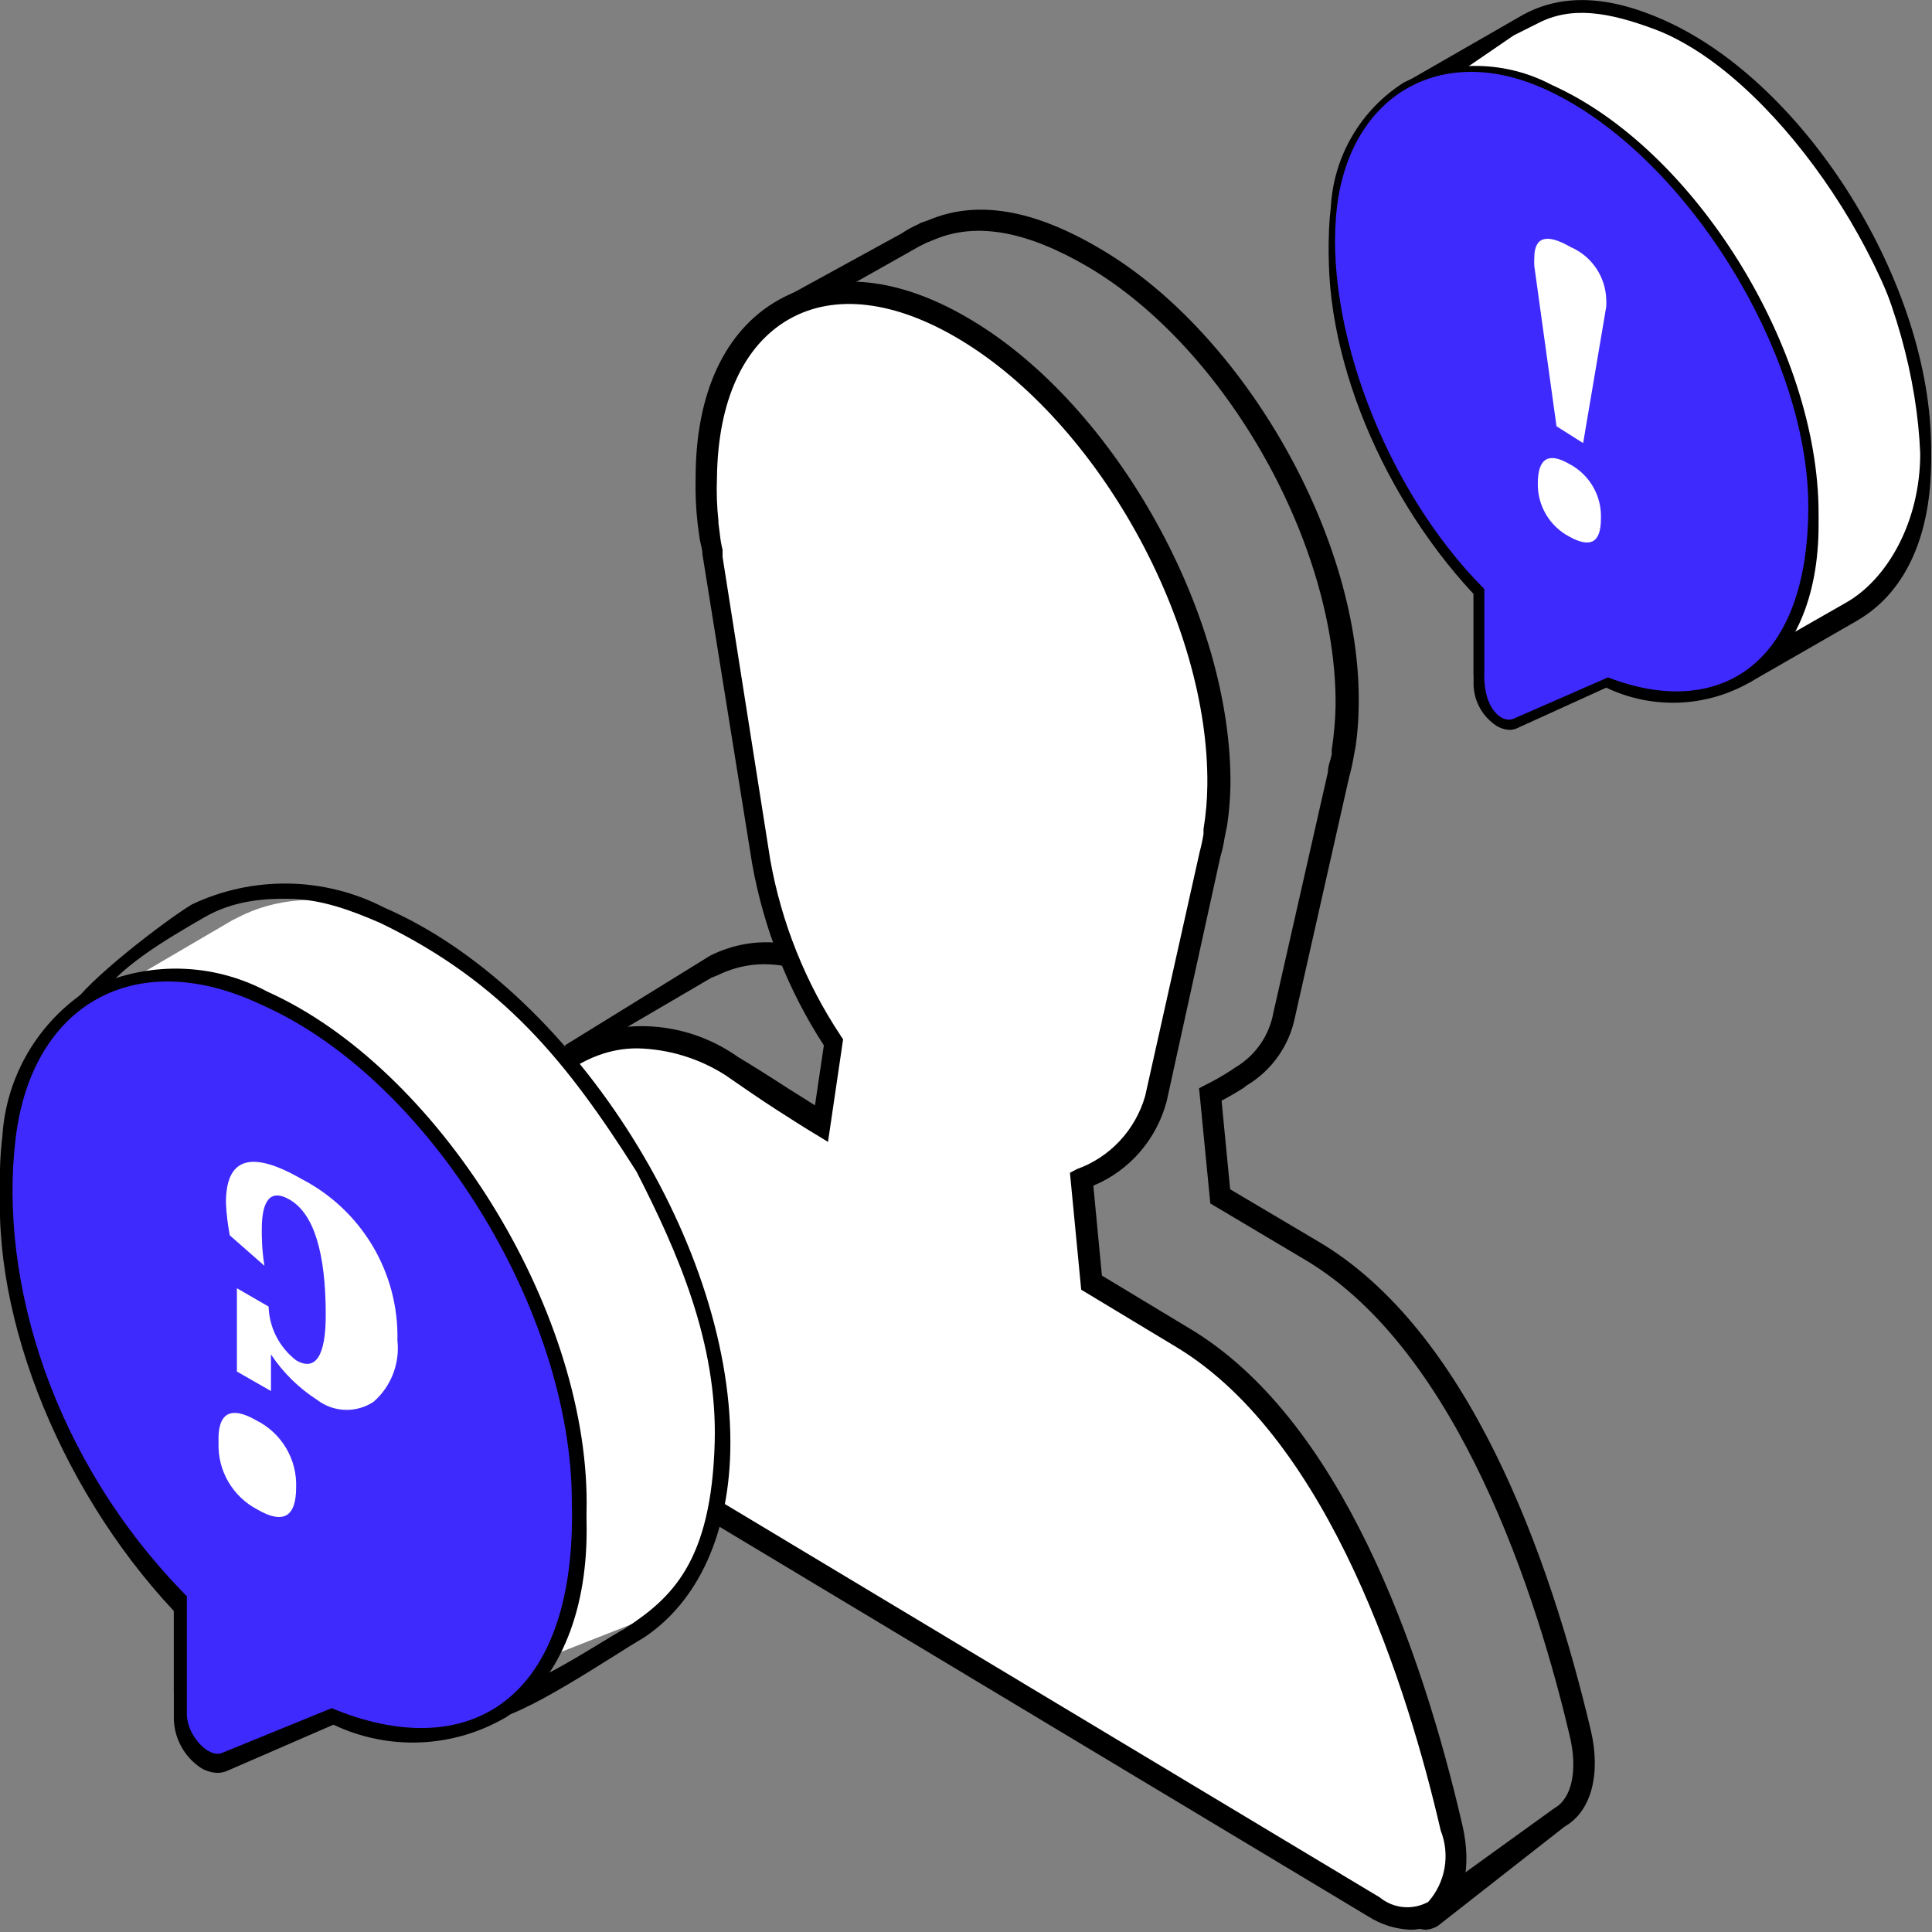
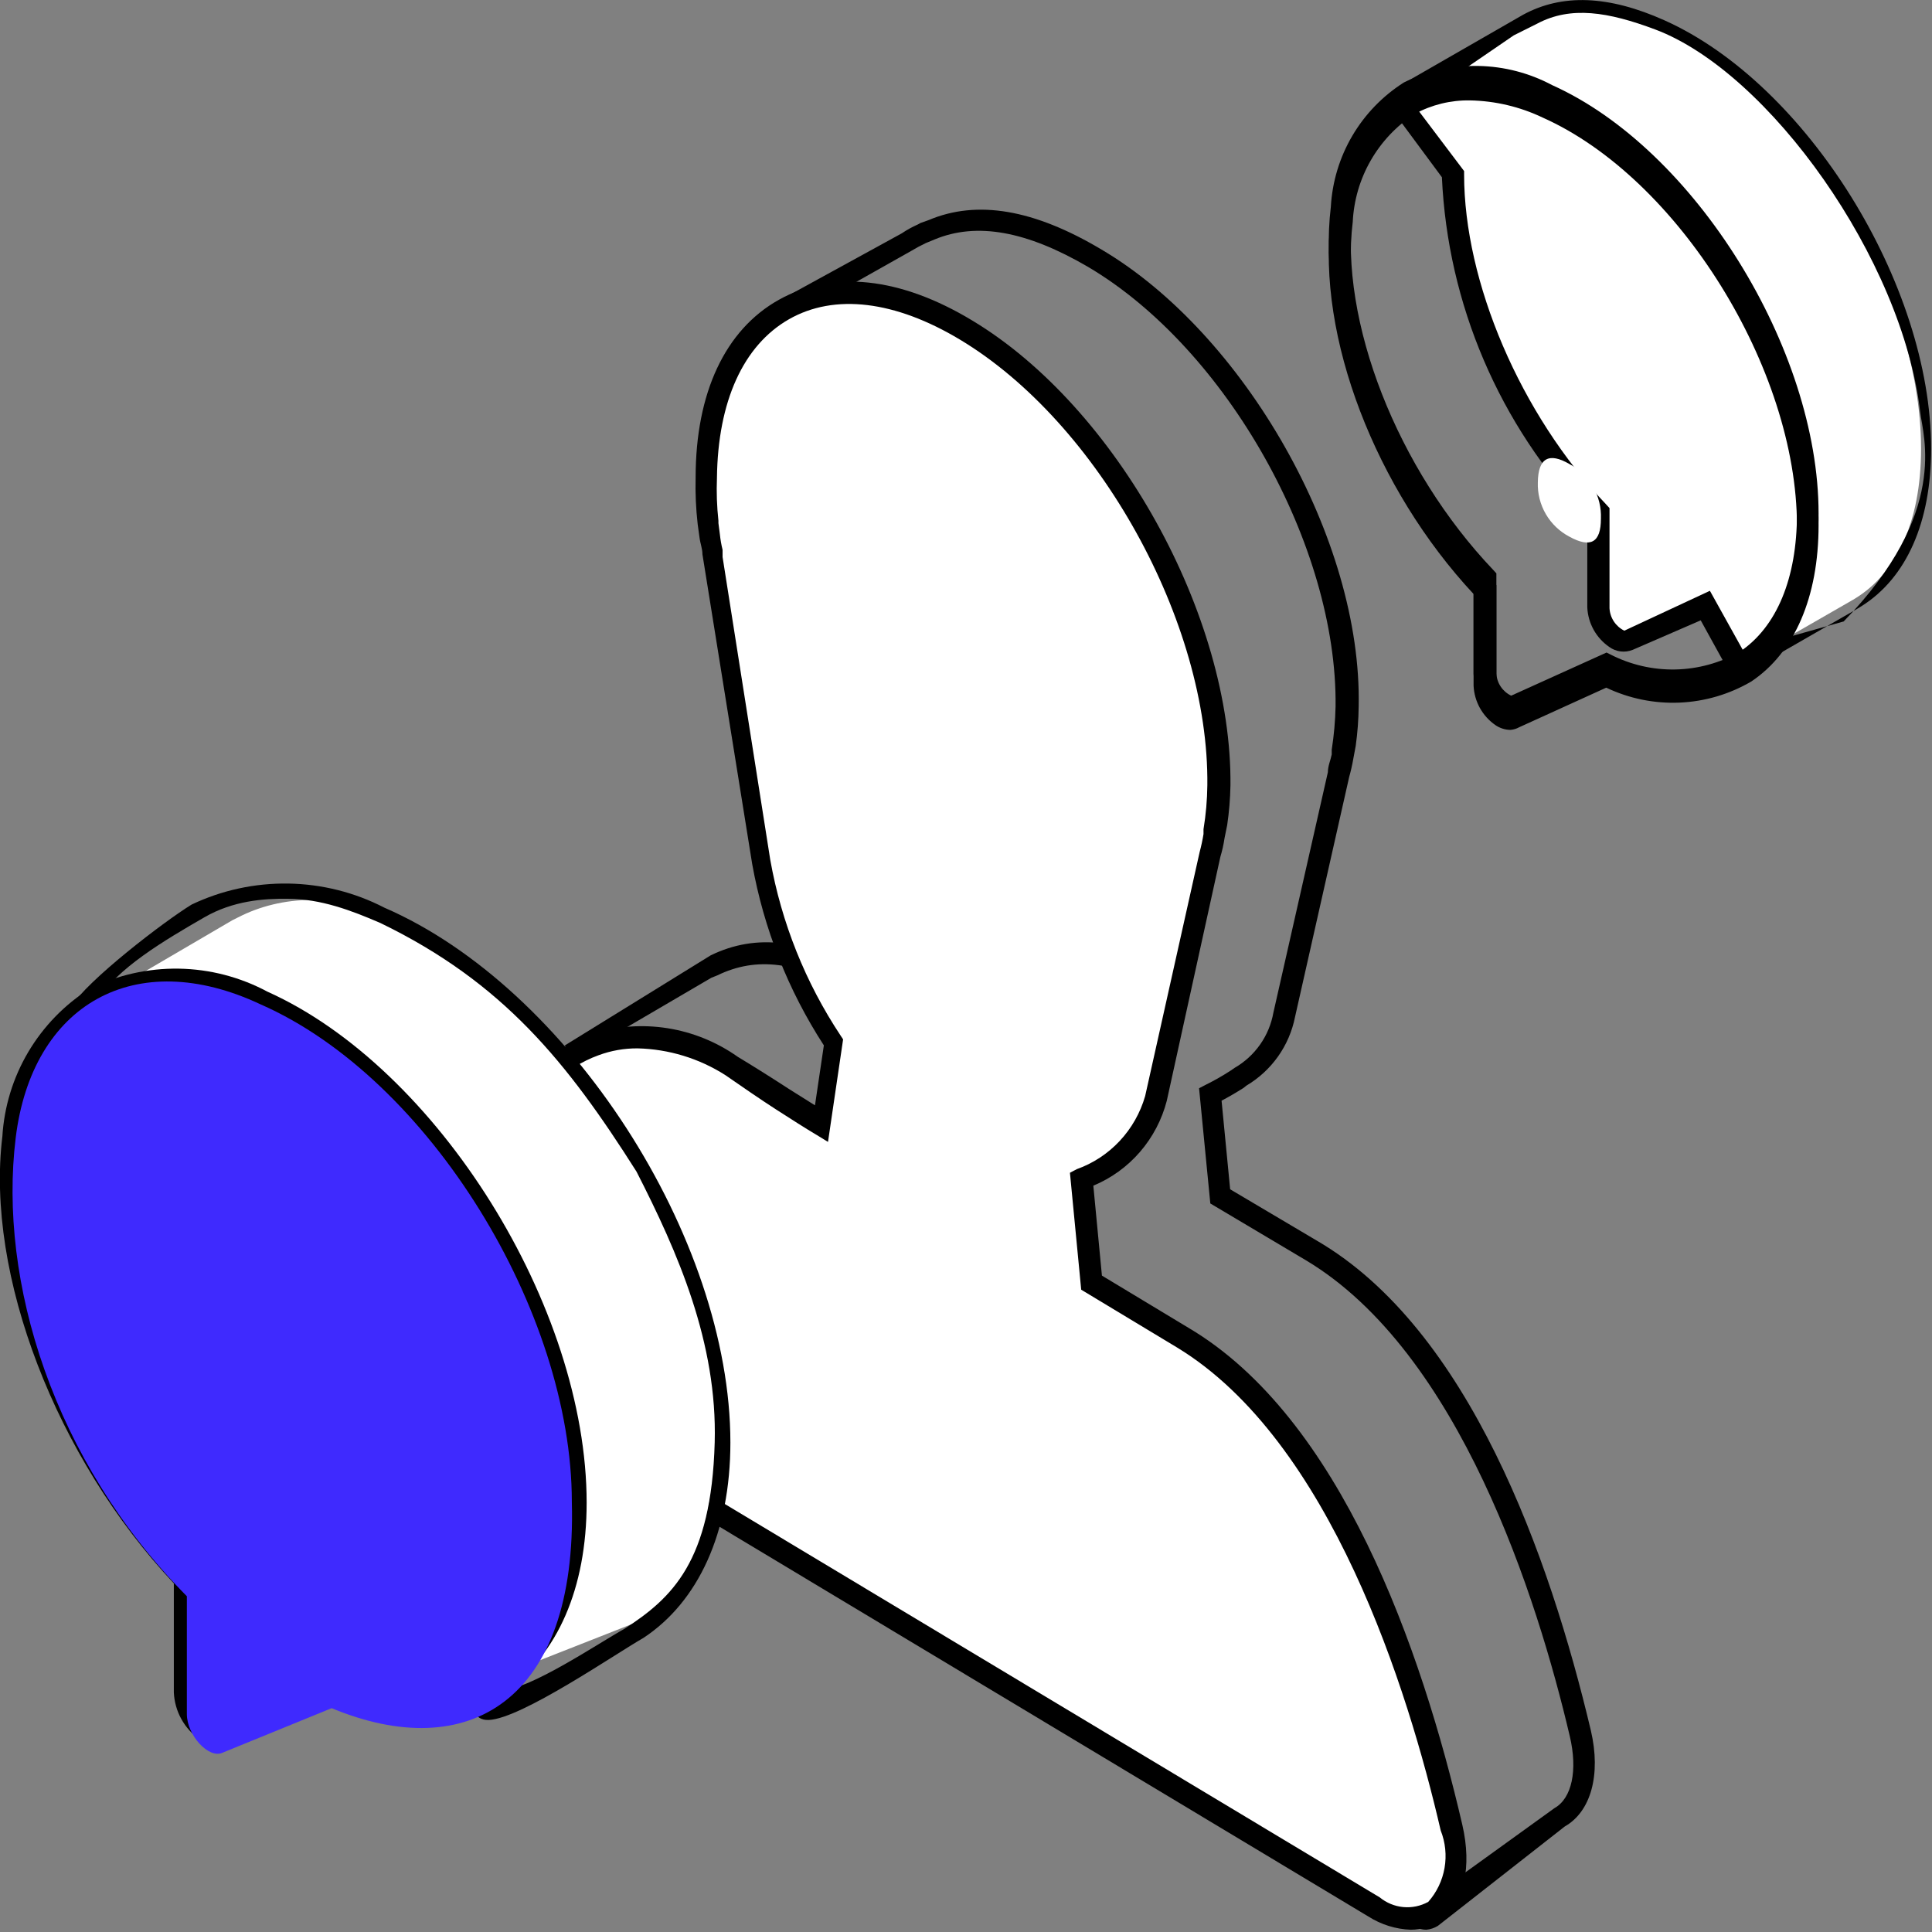
<svg xmlns="http://www.w3.org/2000/svg" width="164" height="164" viewBox="0 0 164 164" fill="none">
  <rect x="0" y="0" width="164" height="164" fill="#808080" stroke="none" />
  <g clip-path="url(#clip0_2_27584)">
    <path d="M121.072 163.808C120.756 163.807 120.446 163.73 120.167 163.582C119.88 163.434 119.633 163.221 119.445 162.96C119.257 162.698 119.134 162.396 119.086 162.077C118.81 159.896 119.154 152.885 118.777 149.675L55.303 112.112C50.276 109.153 46.907 101.405 48.592 96.766C49.293 94.787 50.133 92.86 51.105 90.999L47.914 88.763L60.331 81.094C64.202 79.213 68.375 79.715 73.403 82.699C74.71 83.476 76.319 84.479 77.802 85.407L79.964 86.761L80.718 81.746C77.685 77.141 75.615 71.972 74.635 66.55L70.487 40.722C70.487 40.246 70.336 39.87 70.26 39.293L70.11 38.215C69.959 36.917 69.9 35.61 69.934 34.303C69.934 33.4 69.934 32.473 70.135 31.47L65.107 27.608L66.113 25.527L76.545 19.809C76.974 19.519 77.428 19.267 77.903 19.057L78.129 18.932L78.833 18.681C82.93 16.951 87.757 17.753 93.513 21.189C105.579 28.31 115.635 45.763 115.333 59.98C115.32 61.096 115.236 62.21 115.081 63.315L114.88 64.394C114.79 64.918 114.672 65.436 114.528 65.948L109.928 86.335C109.688 87.538 109.197 88.679 108.487 89.681C107.777 90.683 106.863 91.525 105.806 92.152L105.554 92.353C104.875 92.779 104.272 93.13 103.694 93.431L104.423 100.954L111.788 105.317C124.709 112.839 131.547 132.147 135.041 146.892C135.921 150.653 135.041 153.788 132.829 155.041L122.052 163.482C121.755 163.664 121.42 163.776 121.072 163.808ZM51.558 88.165L53.318 90.999L53.066 91.475C51.989 93.375 51.056 95.353 50.276 97.393C48.868 101.255 51.935 107.975 56.183 110.507L120.662 148.547V148.998C121.039 152.258 121.751 158.245 122.052 160.627L131.949 153.487C133.432 152.659 133.935 150.277 133.256 147.393C130.491 135.608 123.88 114.795 110.883 106.997L102.739 102.157L101.784 92.378L102.362 92.077C103.089 91.718 103.794 91.316 104.473 90.873L104.8 90.648C105.658 90.152 106.397 89.476 106.966 88.666C107.535 87.856 107.919 86.932 108.093 85.959L112.719 65.547C112.719 65.02 112.945 64.544 113.045 64.043V63.641C113.236 62.421 113.345 61.19 113.372 59.955C113.523 46.339 104.121 29.614 92.382 22.668C87.153 19.609 82.905 18.832 79.31 20.336L78.581 20.637C78.151 20.841 77.732 21.067 77.324 21.314L67.269 26.981L72.045 30.567V31.093C71.88 32.139 71.796 33.195 71.794 34.253C71.746 35.45 71.788 36.648 71.92 37.839V38.039L72.045 38.992C72.045 39.494 72.171 39.845 72.246 40.271V40.873L76.269 66.199C77.246 71.462 79.29 76.471 82.276 80.918L82.478 81.219L81.195 89.795L79.989 89.093L76.595 86.987C75.137 86.059 73.554 85.081 72.246 84.303C67.747 81.621 64.227 81.169 60.884 82.799L60.381 83L51.558 88.165Z" fill="black" />
    <path d="M123.176 154.414C120.084 141.232 113.397 120.815 100.351 113.047L92.608 108.392L91.779 99.663C93.279 99.094 94.626 98.181 95.713 96.995C96.8 95.808 97.596 94.383 98.038 92.832L99.169 88.328L102.739 72.313C102.865 71.807 102.99 71.301 103.091 70.77V70.365C103.293 69.093 103.403 67.807 103.418 66.519C103.594 52.452 93.991 35.247 81.975 28.087C69.959 20.927 60.08 26.493 59.929 40.535C59.883 41.785 59.925 43.036 60.055 44.28V44.609L60.331 45.317C60.331 46.076 60.532 46.506 60.683 47.265L64.705 72.794C65.7 78.222 67.787 83.388 70.839 87.974L69.808 94.881C67.923 93.768 64.529 91.516 62.066 90.049C48.994 82.256 41.955 94.401 38.562 103.762C37.028 108.038 40.221 115.324 44.896 118.107L80.09 139.107L81.623 140.018L116.64 161.068C121.291 163.826 124.634 160.461 123.176 154.414Z" fill="white" />
    <path d="M119.757 163.808C118.482 163.761 117.242 163.375 116.162 162.688L44.394 119.58C39.366 116.704 35.972 108.714 37.707 103.98C39.869 97.873 43.815 90.086 50.276 87.745C52.345 87.101 54.532 86.943 56.671 87.282C58.809 87.622 60.843 88.45 62.619 89.704C63.926 90.493 65.509 91.486 66.993 92.453L69.18 93.827L69.934 88.737C66.905 84.071 64.836 78.835 63.85 73.341L59.627 47.054C59.627 46.571 59.451 46.189 59.376 45.603L59.225 44.509C59.074 43.192 59.015 41.865 59.049 40.539C59.049 33.338 61.563 27.994 66.113 25.449C70.663 22.904 76.419 23.515 82.528 27.205C94.77 34.559 104.599 52.271 104.448 66.674C104.428 67.799 104.335 68.921 104.172 70.033L103.945 71.153C103.867 71.687 103.749 72.214 103.593 72.731L99.043 93.445C98.626 95.052 97.845 96.538 96.763 97.788C95.681 99.038 94.328 100.016 92.809 100.647L93.538 108.281L100.879 112.709C113.799 120.343 120.662 139.938 124.131 154.901C124.961 158.489 124.282 161.466 122.346 162.917C121.602 163.491 120.693 163.804 119.757 163.808ZM54.122 88.992C52.99 88.984 51.866 89.182 50.804 89.577C45.097 91.638 41.452 98.916 39.416 104.642C38.034 108.561 41.075 115.381 45.349 117.951L117.118 161.059C117.69 161.529 118.388 161.816 119.122 161.884C119.856 161.952 120.593 161.798 121.24 161.441C121.957 160.632 122.435 159.635 122.622 158.565C122.808 157.495 122.695 156.393 122.296 155.384C119.531 143.424 112.945 122.303 99.923 114.388L91.779 109.477L90.823 99.552L91.401 99.247C92.787 98.753 94.036 97.932 95.046 96.853C96.056 95.773 96.797 94.465 97.208 93.038L101.834 72.323C101.969 71.821 102.078 71.311 102.161 70.797V70.389C102.364 69.153 102.473 67.902 102.487 66.649C102.638 52.831 93.237 35.883 81.497 28.834C75.992 25.525 70.839 24.889 66.967 27.103C63.096 29.317 60.934 34.076 60.859 40.565C60.811 41.779 60.853 42.996 60.985 44.204V44.407L61.11 45.374C61.155 45.812 61.23 46.246 61.337 46.672V47.283L65.384 72.985C66.336 78.33 68.373 83.416 71.367 87.923L71.568 88.228L70.286 96.931L69.33 96.346C68.425 95.812 67.194 95.023 65.886 94.183C64.579 93.343 62.845 92.147 61.563 91.257C59.33 89.836 56.758 89.054 54.122 88.992Z" fill="black" />
    <path d="M163.07 38.09C163.07 24.574 153.015 7.999 140.923 2.583C136.474 0.577 132.804 0.401 129.712 2.081L129.335 2.257L119.506 8.024C119.397 8.084 119.303 8.168 119.23 8.268C119.156 8.368 119.106 8.483 119.082 8.605C119.058 8.727 119.061 8.853 119.091 8.973C119.121 9.094 119.176 9.206 119.254 9.303L123.327 14.819C123.201 24.474 128.354 35.808 135.669 43.506V51.63C135.669 53.135 137.228 54.84 138.183 54.389L144.744 51.43L147.107 55.642C147.168 55.753 147.249 55.851 147.348 55.93C147.447 56.009 147.56 56.068 147.682 56.103C147.803 56.138 147.931 56.149 148.057 56.134C148.182 56.12 148.304 56.08 148.414 56.018L157.137 51.003C160.883 48.897 163.07 44.459 163.07 38.09Z" fill="white" />
-     <path d="M147.962 58.072C147.795 58.096 147.626 58.096 147.459 58.072C147.216 58.006 146.988 57.892 146.789 57.737C146.591 57.582 146.425 57.389 146.303 57.169L144.367 53.658L138.586 56.166C138.26 56.296 137.907 56.341 137.56 56.297C137.213 56.253 136.882 56.122 136.6 55.915C136.051 55.536 135.597 55.036 135.274 54.453C134.951 53.87 134.768 53.221 134.739 52.555V44.882C127.274 37.069 122.891 26.828 122.397 16.045L118.5 10.78C118.345 10.578 118.234 10.345 118.176 10.098C118.118 9.85 118.114 9.593 118.164 9.343C118.214 9.094 118.317 8.858 118.466 8.651C118.615 8.445 118.807 8.273 119.028 8.147L129.284 2.254C132.603 0.448 136.549 0.599 141.3 2.73C153.392 8.147 163.925 25.148 163.925 39.09C163.925 45.334 161.838 50.048 158.017 52.455L157.565 52.731L148.842 57.746C148.576 57.917 148.276 58.029 147.962 58.072ZM145.147 51.151L147.937 56.166L156.71 51.151C160.204 49.17 163 44.292 163 38.5C162.5 26 155.421 9.079 140.324 2.316C136.126 0.435 132.527 0.524 129.687 2.028L129.284 2.254L124 5.5L119.983 9.827L124.282 15.519V15.82C124.282 24.897 129.033 36.156 136.373 43.854L136.625 44.13V52.63C136.646 53.031 136.773 53.418 136.994 53.753C137.215 54.088 137.521 54.358 137.882 54.536L145.147 51.151Z" fill="black" />
    <path d="M128.203 61.958C127.754 61.949 127.318 61.81 126.947 61.557C126.398 61.178 125.944 60.678 125.621 60.095C125.298 59.512 125.115 58.862 125.086 58.197V50.424C116.766 41.497 111.763 28.583 112.97 18.553C113.089 16.427 113.715 14.361 114.794 12.525C115.874 10.689 117.377 9.137 119.179 7.996C121.142 7.038 123.306 6.559 125.491 6.598C127.676 6.638 129.82 7.194 131.748 8.222C143.839 13.638 154.372 30.614 154.372 44.581C154.372 50.674 152.336 55.389 148.666 57.846C146.813 58.934 144.721 59.55 142.573 59.642C140.425 59.734 138.287 59.298 136.348 58.373L128.958 61.733C128.726 61.862 128.468 61.939 128.203 61.958ZM124.785 8.523C123.144 8.494 121.524 8.891 120.084 9.676C118.546 10.68 117.268 12.032 116.355 13.623C115.442 15.214 114.919 16.998 114.83 18.829C113.674 28.257 118.601 40.82 126.771 49.396L127.022 49.671V58.172C127.042 58.569 127.169 58.954 127.391 59.285C127.612 59.616 127.919 59.881 128.279 60.053L136.373 56.392L136.725 56.567C138.424 57.435 140.313 57.868 142.221 57.829C144.13 57.789 145.999 57.278 147.66 56.341C150.828 54.235 152.537 50.073 152.537 44.631C152.537 31.316 142.482 15.117 130.944 9.977C129.018 9.059 126.918 8.563 124.785 8.523Z" fill="black" />
    <path d="M147.962 57.072C147.795 57.096 147.626 57.096 147.459 57.072C147.216 57.006 146.988 56.892 146.789 56.737C146.591 56.582 146.425 56.389 146.303 56.169L144.367 52.658L138.586 55.166C138.26 55.296 137.907 55.341 137.56 55.297C137.213 55.253 136.882 55.122 136.6 54.915C136.051 54.536 135.597 54.036 135.274 53.453C134.951 52.87 134.768 52.22 134.739 51.555V43.882C127.274 36.069 122.891 25.828 122.397 15.045L118.5 9.779C118.345 9.578 118.234 9.345 118.176 9.098C118.118 8.85 118.114 8.593 118.164 8.343C118.214 8.094 118.317 7.858 118.466 7.651C118.615 7.445 118.807 7.273 119.028 7.147L129.284 1.254C132.603 -0.552 136.549 -0.401 141.3 1.73C153.392 7.147 163.925 24.148 163.925 38.09C163.925 44.333 161.838 49.048 158.017 51.455L157.565 51.731L148.842 56.746C148.576 56.917 148.276 57.029 147.962 57.072ZM145.147 50.151L147.937 55.166L156.5 52.753C165.5 43.5 163.23 36.997 163 35C161.5 22 150.137 6.114 140.5 2.5C136.5 1 133.341 0.495 130.5 2L128.5 3L119.983 8.827L124.282 14.519V14.82C124.282 23.897 129.033 35.156 136.373 42.854L136.625 43.13V51.63C136.646 52.031 136.773 52.418 136.994 52.753C137.215 53.088 137.521 53.358 137.882 53.536L145.147 50.151Z" fill="black" />
    <path d="M128.203 60.958C127.754 60.949 127.318 60.81 126.947 60.557C126.398 60.178 125.944 59.678 125.621 59.095C125.298 58.512 125.115 57.862 125.086 57.197V49.424C116.766 40.497 111.763 27.583 112.97 17.553C113.089 15.428 113.715 13.361 114.794 11.525C115.874 9.689 117.377 8.137 119.179 6.996C121.142 6.038 123.306 5.559 125.491 5.598C127.676 5.638 129.82 6.194 131.748 7.222C143.839 12.638 154.372 29.614 154.372 43.581C154.372 49.674 152.336 54.389 148.666 56.846C146.813 57.934 144.721 58.55 142.573 58.642C140.425 58.734 138.287 58.298 136.348 57.373L128.958 60.733C128.726 60.862 128.468 60.939 128.203 60.958ZM124.785 7.523C123.144 7.494 121.524 7.891 120.084 8.676C118.546 9.68 117.268 11.032 116.355 12.623C115.442 14.214 114.919 15.998 114.83 17.829C113.674 27.257 118.601 39.82 126.771 48.396L127.022 48.671V57.172C127.042 57.569 127.169 57.954 127.391 58.285C127.612 58.616 127.919 58.881 128.279 59.053L136.373 55.392L136.725 55.567C138.424 56.435 140.313 56.868 142.221 56.829C144.13 56.789 145.999 56.278 147.66 55.341C150.828 53.235 152.537 49.073 152.537 43.631C152.537 30.316 142.482 14.117 130.944 8.977C129.018 8.059 126.918 7.563 124.785 7.523Z" fill="black" />
-     <path d="M153.5 43C153.5 29.845 142.858 12.772 131 7.5C122.223 3.595 114.659 8.152 113.5 17.5C112.292 27.385 117.5 41.5 126 50L126 57C125.872 60.257 127.563 61.439 128.5 61L136.5 57.5C145.5 61 153.5 56.936 153.5 43Z" fill="#3F2AFE" />
    <path d="M132.125 36.184L130.24 22.568C130.228 22.342 130.228 22.116 130.24 21.891C130.24 20.11 131.27 19.785 133.306 20.963C134.183 21.338 134.935 21.955 135.474 22.741C136.013 23.527 136.316 24.45 136.348 25.401C136.362 25.61 136.362 25.82 136.348 26.028L134.387 37.613L132.125 36.184ZM133.231 39.394C134.069 39.837 134.763 40.508 135.235 41.329C135.706 42.15 135.935 43.087 135.896 44.032C135.896 46.063 135.016 46.54 133.231 45.562C132.393 45.123 131.696 44.458 131.22 43.642C130.744 42.825 130.509 41.892 130.541 40.948C130.566 38.892 131.471 38.365 133.231 39.394Z" fill="white" />
    <path d="M60.69 121.768C60.69 105.645 48.329 84.529 34 78.11C28.696 75.728 23.881 75.978 20.186 77.884L19.733 78.11L7.994 84.981C7.869 85.054 7.76 85.153 7.676 85.271C7.592 85.389 7.534 85.523 7.505 85.665C7.477 85.808 7.479 85.954 7.511 86.095C7.543 86.237 7.605 86.369 7.692 86.485L12.569 93.08C12.418 104.615 18.527 118.155 27.3 127.308V137.012C27.3 138.818 29.16 140.849 30.316 140.322L38.134 136.786L40.975 141.802C41.127 142.062 41.376 142.252 41.667 142.331C41.958 142.411 42.269 142.374 42.533 142.228L54.247 137.622C58.596 135.189 60.69 129.366 60.69 121.768Z" fill="white" />
-     <path d="M18.476 150.49C17.938 150.48 17.414 150.314 16.968 150.013C16.315 149.559 15.776 148.961 15.392 148.265C15.008 147.569 14.791 146.795 14.756 146.001V136.749C4.751 126.091 -1.232 110.545 0.201 98.809C0.355 96.284 1.107 93.83 2.396 91.65C3.686 89.471 5.475 87.628 7.617 86.272C9.968 85.11 12.565 84.526 15.189 84.57C17.813 84.613 20.388 85.283 22.7 86.522C37.129 92.992 49.798 113.278 49.798 129.903C49.798 137.2 47.284 142.817 42.986 145.751C40.78 147.051 38.287 147.79 35.727 147.904C33.167 148.018 30.619 147.502 28.305 146.403L19.356 150.289C19.081 150.419 18.781 150.487 18.476 150.49ZM14.303 86.748C12.347 86.716 10.415 87.192 8.698 88.127C6.879 89.338 5.371 90.958 4.297 92.857C3.223 94.757 2.612 96.882 2.514 99.06C1.056 110.319 6.913 125.214 16.666 135.52L16.968 135.846V145.876C16.993 146.353 17.146 146.814 17.412 147.211C17.677 147.608 18.045 147.926 18.476 148.133L28.129 143.77L28.582 143.945C30.604 144.996 32.858 145.523 35.137 145.479C37.416 145.435 39.648 144.822 41.628 143.694C45.374 141.187 47.435 136.172 47.435 129.702C47.435 113.83 35.394 94.597 21.669 88.353C19.354 87.309 16.844 86.762 14.303 86.748Z" fill="black" />
    <path d="M18.476 148.146C17.938 148.135 17.414 147.97 16.968 147.669C16.315 147.215 15.776 146.617 15.392 145.921C15.008 145.225 14.791 144.451 14.756 143.657V134.404C4.751 123.747 -1.232 108.201 0.201 96.465C0.355 93.939 1.107 91.486 2.396 89.306C3.686 87.127 5.475 85.283 7.617 83.927C9.968 82.765 12.565 82.182 15.189 82.225C17.813 82.269 20.388 82.939 22.7 84.178C37.129 90.648 49.798 110.934 49.798 127.559C49.798 134.856 47.284 140.473 42.986 143.406C40.78 144.707 38.287 145.446 35.727 145.56C33.167 145.674 30.619 145.158 28.305 144.058L19.356 147.945C19.081 148.074 18.781 148.143 18.476 148.146ZM14.303 84.404C12.347 84.372 10.415 84.847 8.698 85.783C6.879 86.993 5.371 88.614 4.297 90.513C3.223 92.412 2.612 94.537 2.514 96.716C1.056 107.975 6.913 122.87 16.666 133.176L16.968 133.502V143.532C16.993 144.008 17.146 144.469 17.412 144.867C17.677 145.264 18.045 145.582 18.476 145.789L28.129 141.425L28.582 141.601C30.604 142.651 32.858 143.179 35.137 143.135C37.416 143.091 39.648 142.477 41.628 141.35C45.374 138.843 47.435 133.828 47.435 127.358C47.435 111.485 35.394 92.252 21.669 86.009C19.354 84.965 16.844 84.418 14.303 84.404Z" fill="black" />
    <path d="M28.042 144C27.459 143.989 26.891 143.816 26.407 143.501C25.699 143.026 25.114 142.4 24.698 141.672C24.282 140.943 24.046 140.132 24.009 139.302V129.617C13.162 118.463 6.675 102.19 8.229 89.907C8.396 87.263 4.602 87.781 6 85.5C7.398 83.219 13.946 78.203 16.268 76.784C18.818 75.568 21.633 74.957 24.478 75.002C27.323 75.048 30.115 75.749 32.621 77.046C48.264 83.818 62 105.051 62 122.452C62 130.09 59.275 135.969 54.614 139.039C52.223 140.401 44.276 145.881 41.5 146C38.725 146.119 41.206 140.873 38.698 139.722L28.996 143.79C28.697 143.925 28.372 143.997 28.042 144ZM24.478 76.294C22.356 76.261 19.776 76.468 17.37 77.855C14.053 79.767 9.857 82.22 8.229 85C7.064 86.988 10.842 87.889 10.736 90.169C9.155 101.954 15.505 117.544 26.08 128.331L26.407 128.672V139.171C26.434 139.67 26.6 140.152 26.888 140.568C27.176 140.983 27.574 141.317 28.042 141.533L38.508 136.966L38.998 137.15C41.19 138.249 40.027 143.547 42.498 143.501C44.969 143.455 50.846 139.453 52.993 138.273C57.054 135.649 60.387 132.549 60.668 122.452C60.904 113.972 57.538 106.314 54.03 99.453C48.148 90.169 42.722 83.413 32.315 78.362C29.805 77.27 27.232 76.309 24.478 76.294Z" fill="black" />
    <path d="M48.541 127.484C48.541 111.385 36.45 91.55 22.122 85.257C11.463 80.242 2.715 85.257 1.332 96.591C-0.151 108.727 4.5 124 15.862 135.5L15.862 145.5C15.862 147.306 17.722 149.312 18.879 148.785L28.155 145C39.668 149.79 49 144.5 48.541 127.484Z" fill="#3F2AFE" />
-     <path d="M21.744 120.563C22.798 121.087 23.678 121.902 24.28 122.911C24.882 123.92 25.18 125.081 25.138 126.255C25.138 128.762 24.057 129.414 21.845 128.135C20.816 127.597 19.961 126.779 19.378 125.776C18.795 124.773 18.509 123.627 18.552 122.468C18.451 119.936 19.557 119.309 21.744 120.563ZM20.11 116.425V109.354L22.8 110.909C22.827 111.794 23.051 112.663 23.455 113.452C23.86 114.242 24.434 114.931 25.138 115.472C26.772 116.425 27.652 115.121 27.652 111.636C27.652 106.27 26.621 103.01 24.585 101.831C23.001 100.904 22.222 101.831 22.222 104.339C22.222 105.016 22.222 106.069 22.448 107.448L19.507 104.865C19.328 103.947 19.219 103.017 19.18 102.082C19.18 98.271 21.317 97.619 25.59 100.076C28.1 101.372 30.194 103.345 31.634 105.77C33.074 108.195 33.802 110.975 33.735 113.792C33.841 114.755 33.714 115.729 33.364 116.632C33.014 117.536 32.452 118.342 31.724 118.983C31.008 119.462 30.16 119.704 29.299 119.677C28.438 119.65 27.607 119.355 26.923 118.832C25.362 117.829 24.027 116.514 23.001 114.971V118.08L20.11 116.425Z" fill="white" />
  </g>
  <defs>
    <clipPath id="clip0_2_27584">
      <rect width="164" height="164" fill="white" />
    </clipPath>
  </defs>
</svg>